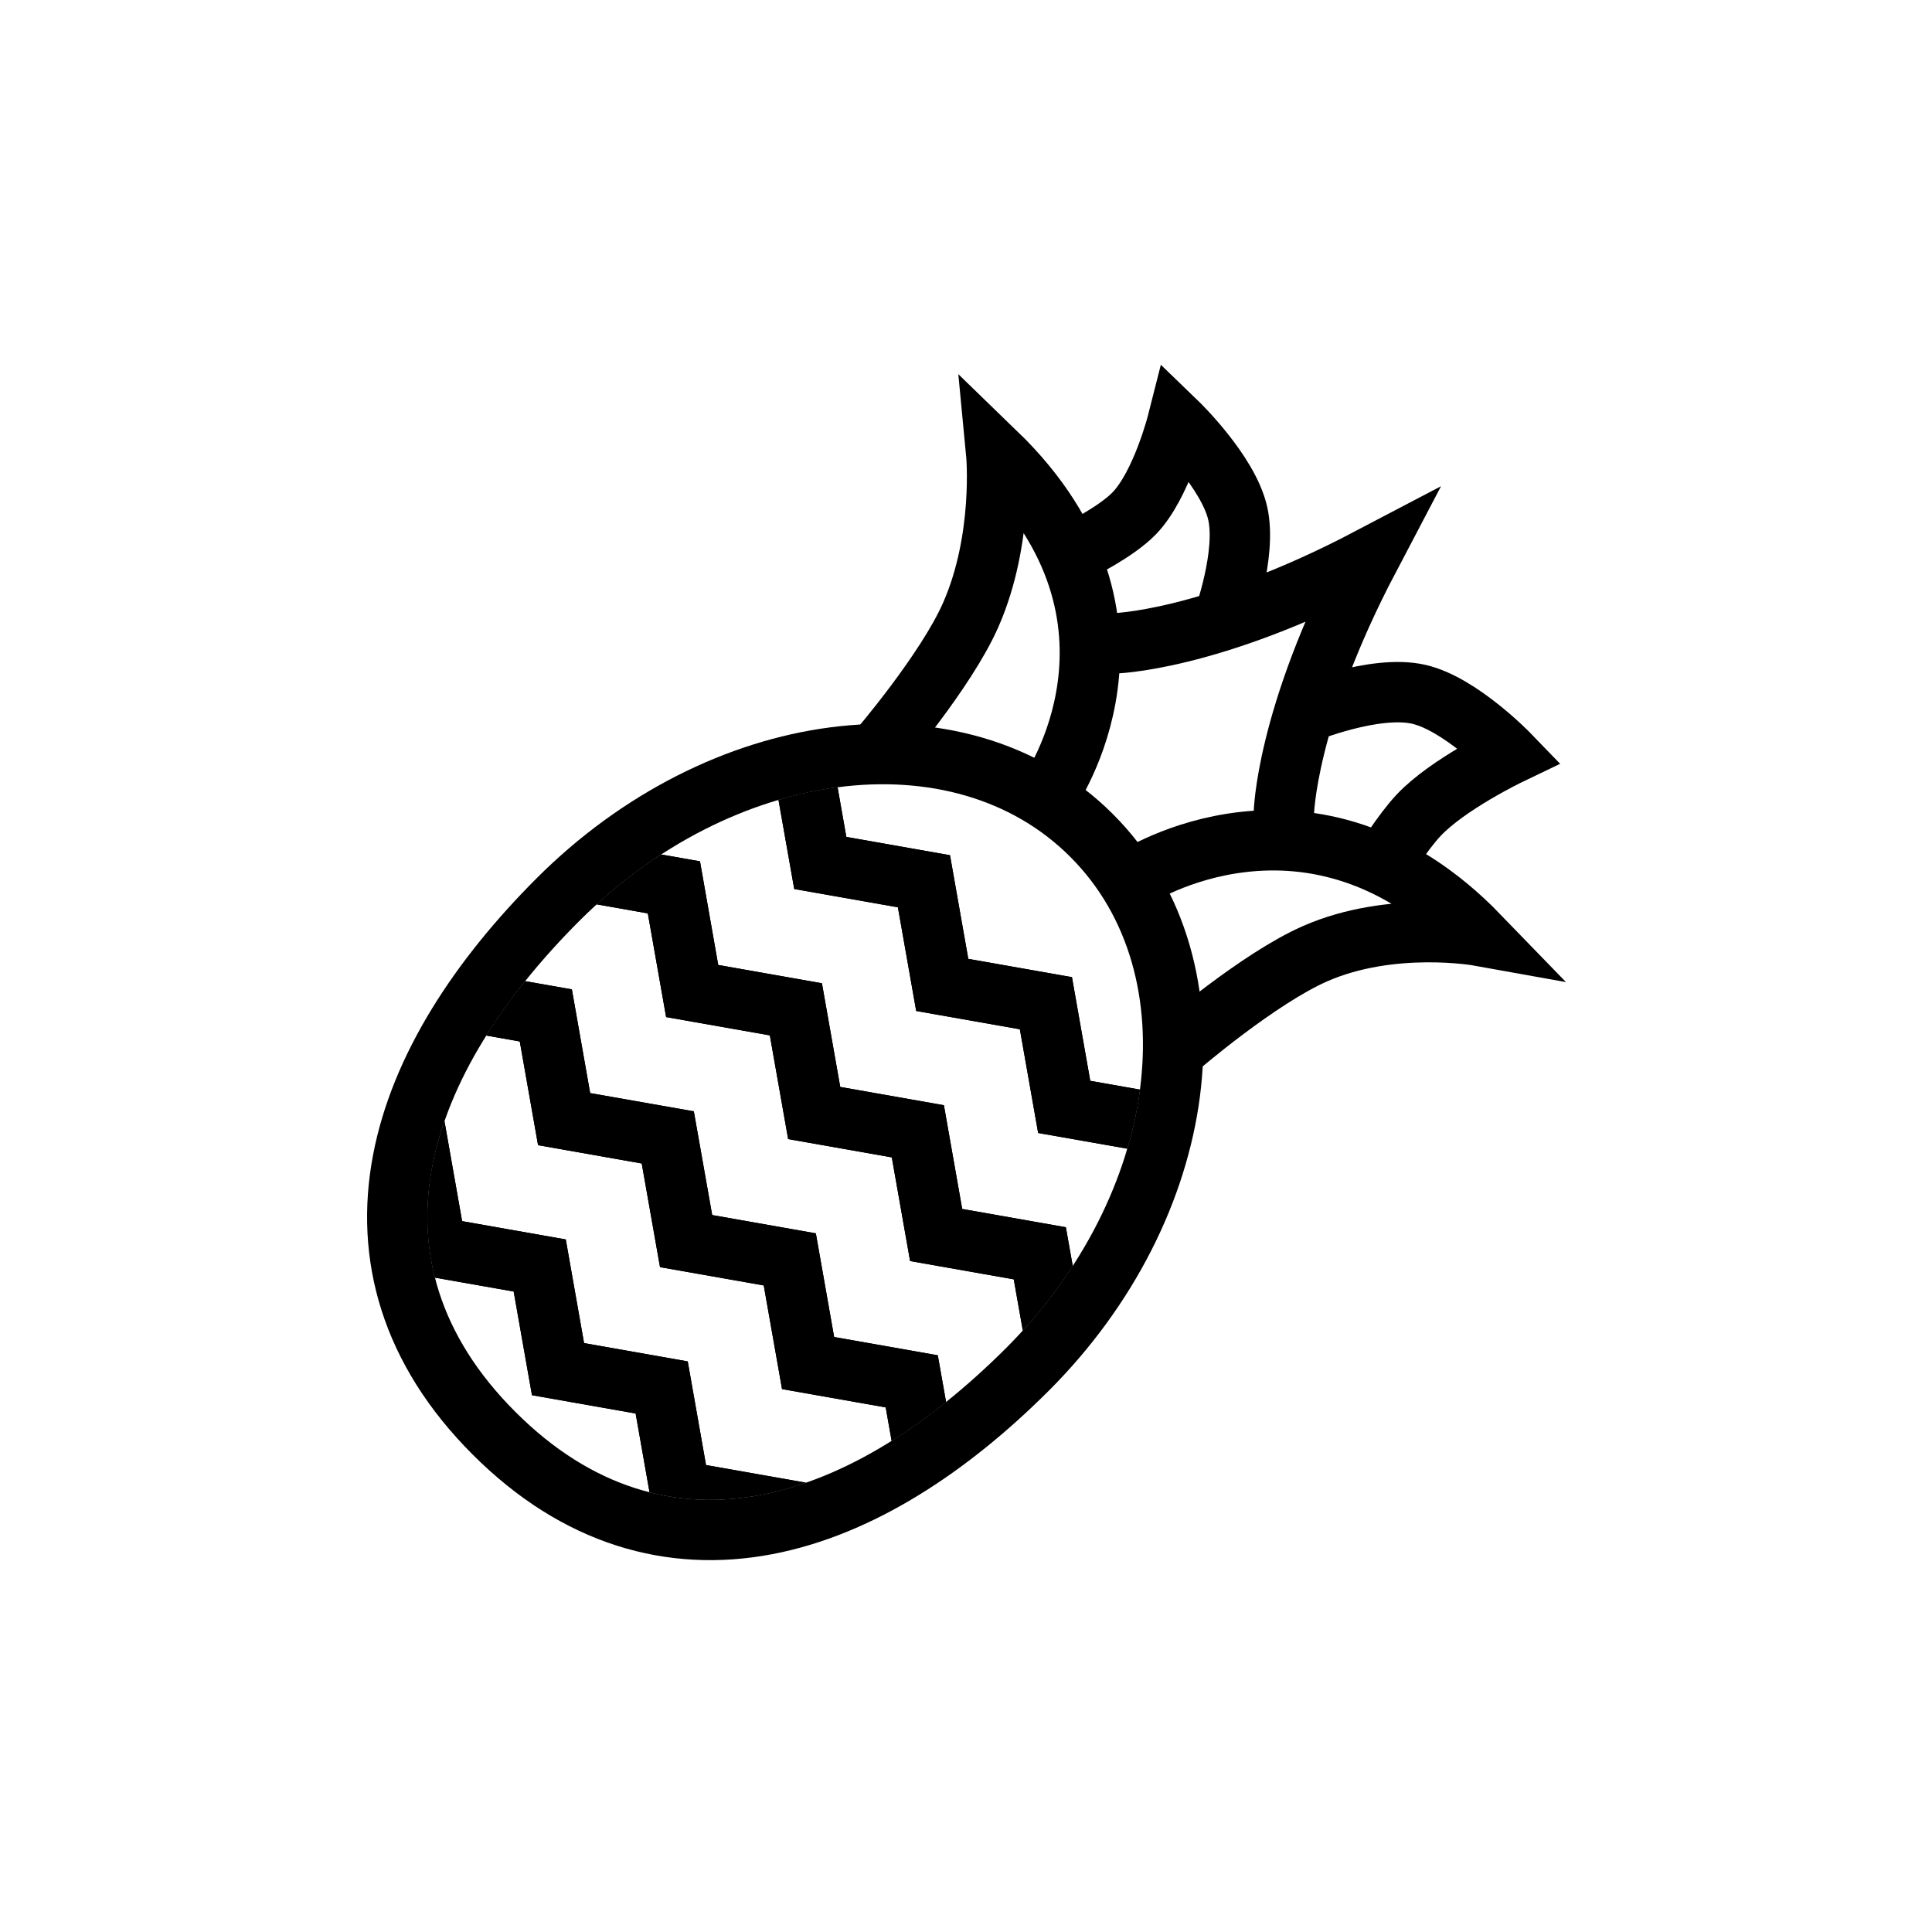
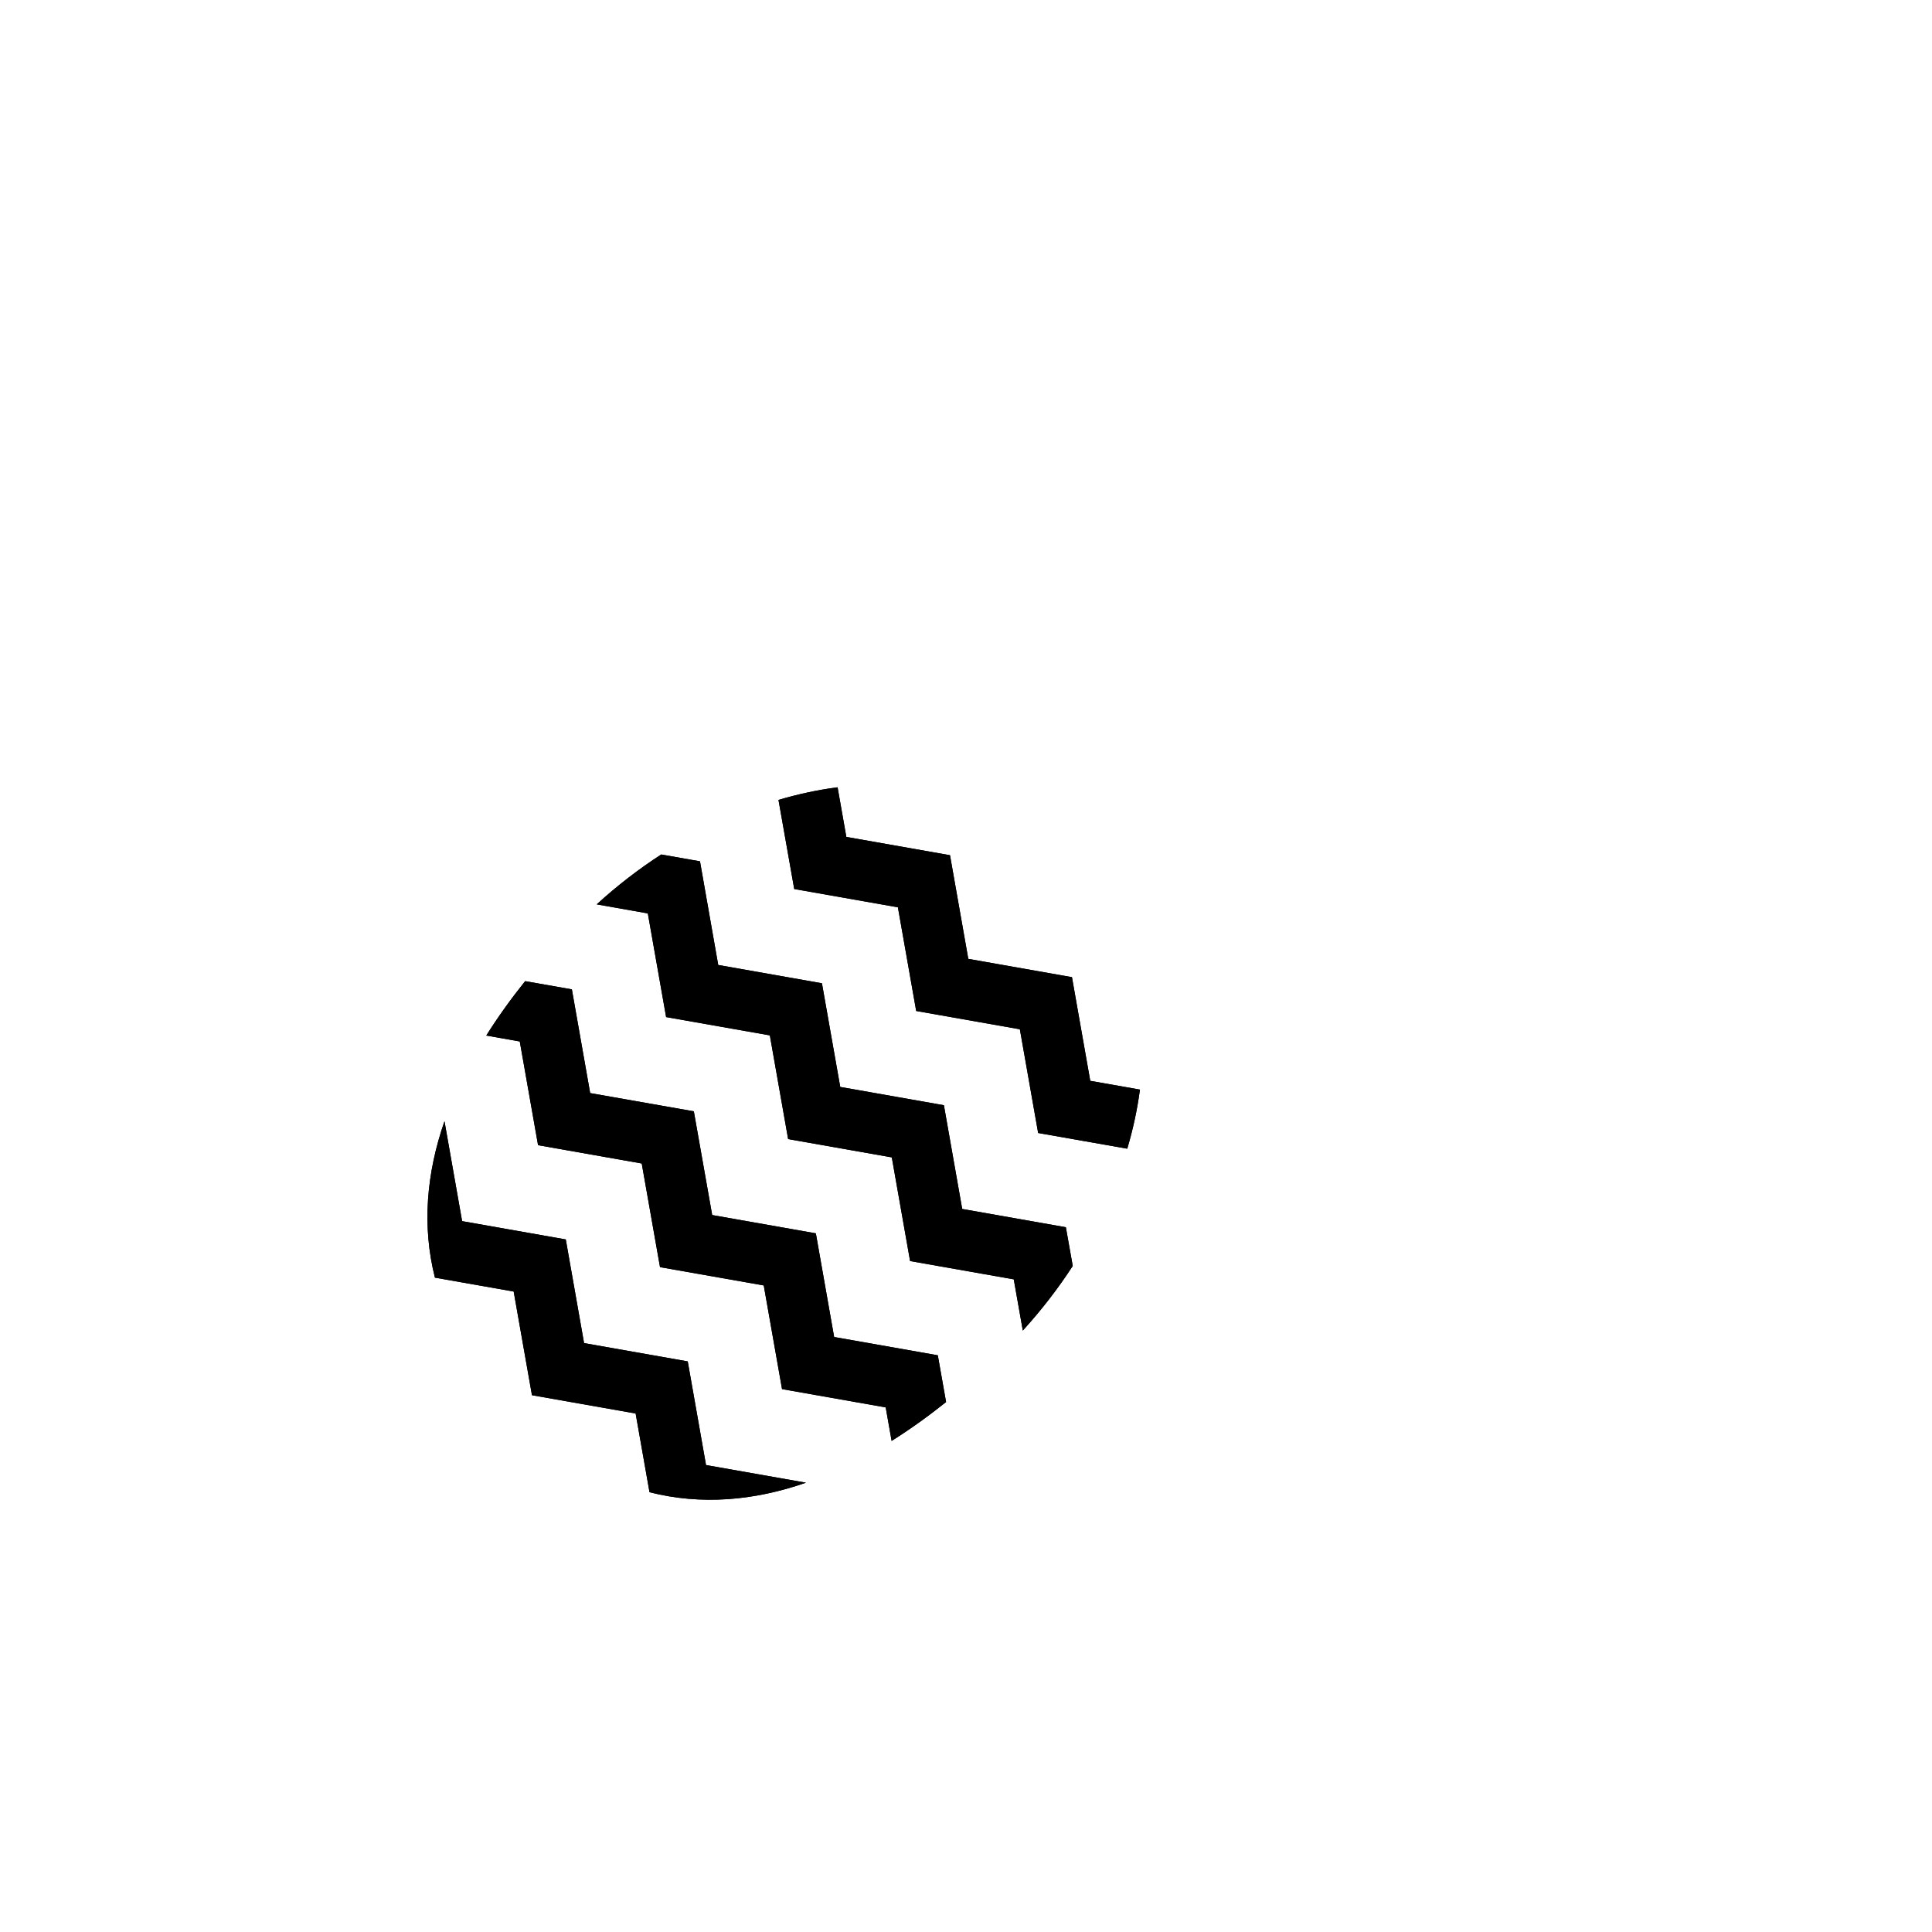
<svg xmlns="http://www.w3.org/2000/svg" width="32" height="32" viewBox="0 0 32 32" fill="none">
-   <path d="M8.182 23.738C9.564 25.121 11.128 25.549 12.696 25.251C14.23 24.959 15.714 23.984 17.021 22.678C18.361 21.337 19.17 19.693 19.378 18.103C19.585 16.513 19.19 14.948 18.081 13.839C16.973 12.73 15.408 12.335 13.817 12.543C12.227 12.75 10.583 13.559 9.243 14.899C7.936 16.206 6.961 17.69 6.67 19.224C6.372 20.792 6.799 22.356 8.182 23.738Z" stroke="black" />
  <path fill-rule="evenodd" clip-rule="evenodd" d="M13.155 14.725L12.894 13.249C13.222 13.152 13.549 13.082 13.873 13.04L14.018 13.862L15.735 14.165L16.038 15.882L17.755 16.185L18.058 17.902L18.881 18.047C18.838 18.371 18.768 18.699 18.671 19.026L17.195 18.766L16.892 17.048L15.175 16.745L14.872 15.028L13.155 14.725Z" fill="black" />
  <path fill-rule="evenodd" clip-rule="evenodd" d="M10.73 15.129L9.883 14.979C10.224 14.668 10.582 14.392 10.952 14.153L11.594 14.266L11.896 15.983L13.614 16.286L13.917 18.003L15.634 18.306L15.937 20.024L17.654 20.327L17.768 20.968C17.528 21.338 17.252 21.696 16.941 22.038L16.791 21.19L15.074 20.887L14.771 19.17L13.054 18.867L12.751 17.149L11.033 16.846L10.73 15.129Z" fill="black" />
  <path fill-rule="evenodd" clip-rule="evenodd" d="M8.609 17.25L8.054 17.152C8.245 16.848 8.461 16.547 8.698 16.251L9.472 16.387L9.775 18.105L11.492 18.407L11.796 20.125L13.513 20.428L13.816 22.145L15.533 22.448L15.67 23.222C15.373 23.459 15.072 23.675 14.768 23.866L14.67 23.311L12.953 23.008L12.65 21.291L10.932 20.988L10.629 19.271L8.912 18.968L8.609 17.25Z" fill="black" />
  <path fill-rule="evenodd" clip-rule="evenodd" d="M8.508 21.392L7.204 21.162C6.988 20.31 7.062 19.436 7.362 18.571L7.654 20.226L9.371 20.529L9.674 22.246L11.391 22.549L11.694 24.266L13.35 24.558C12.485 24.859 11.611 24.932 10.758 24.716L10.528 23.412L8.811 23.109L8.508 21.392Z" fill="black" />
  <path fill-rule="evenodd" clip-rule="evenodd" d="M14.768 23.866C15.072 23.675 15.373 23.459 15.67 23.222L15.533 22.448L13.816 22.145L13.513 20.428L11.796 20.125L11.492 18.407L9.775 18.105L9.472 16.387L8.698 16.251C8.461 16.547 8.245 16.848 8.054 17.152L8.609 17.25L8.912 18.968L10.629 19.271L10.932 20.988L12.65 21.291L12.953 23.008L14.67 23.311L14.768 23.866ZM9.883 14.979C10.224 14.668 10.582 14.392 10.952 14.153L11.594 14.266L11.896 15.983L13.614 16.286L13.917 18.003L15.634 18.306L15.937 20.024L17.654 20.327L17.768 20.968C17.528 21.338 17.252 21.696 16.941 22.038L16.791 21.19L15.074 20.887L14.771 19.17L13.054 18.867L12.751 17.149L11.033 16.846L10.73 15.129L9.883 14.979ZM13.873 13.04C13.549 13.082 13.222 13.152 12.894 13.249L13.155 14.725L14.872 15.028L15.175 16.745L16.892 17.048L17.195 18.766L18.671 19.026C18.768 18.699 18.838 18.371 18.881 18.047L18.058 17.902L17.755 16.185L16.038 15.882L15.735 14.165L14.018 13.862L13.873 13.04ZM7.204 21.162C6.988 20.31 7.062 19.436 7.362 18.571L7.654 20.226L9.371 20.529L9.674 22.246L11.391 22.549L11.694 24.266L13.35 24.558C12.485 24.859 11.611 24.932 10.758 24.716L10.528 23.412L8.811 23.109L8.508 21.392L7.204 21.162Z" fill="black" />
-   <path d="M17.374 13.132C17.374 13.132 19.375 10.282 16.5 7.5C16.5 7.5 16.636 8.917 16.078 10.185C15.666 11.121 14.546 12.425 14.546 12.425M18.789 14.546C18.789 14.546 21.718 12.625 24.5 15.5C24.5 15.5 23.049 15.239 21.78 15.797C20.844 16.208 19.541 17.329 19.541 17.329M18.435 10.657C18.435 10.657 20.029 10.634 22.678 9.243C21.286 11.892 21.264 13.485 21.264 13.485M17.846 9.125C17.846 9.125 18.482 8.818 18.789 8.5C19.238 8.033 19.5 7 19.5 7C19.5 7 20.343 7.814 20.5 8.5C20.656 9.182 20.258 10.274 20.258 10.274M22.898 14.325C22.898 14.325 23.226 13.79 23.5 13.5C23.983 12.988 25 12.5 25 12.5C25 12.5 24.186 11.657 23.5 11.5C22.767 11.332 21.599 11.814 21.599 11.814" stroke="black" />
</svg>